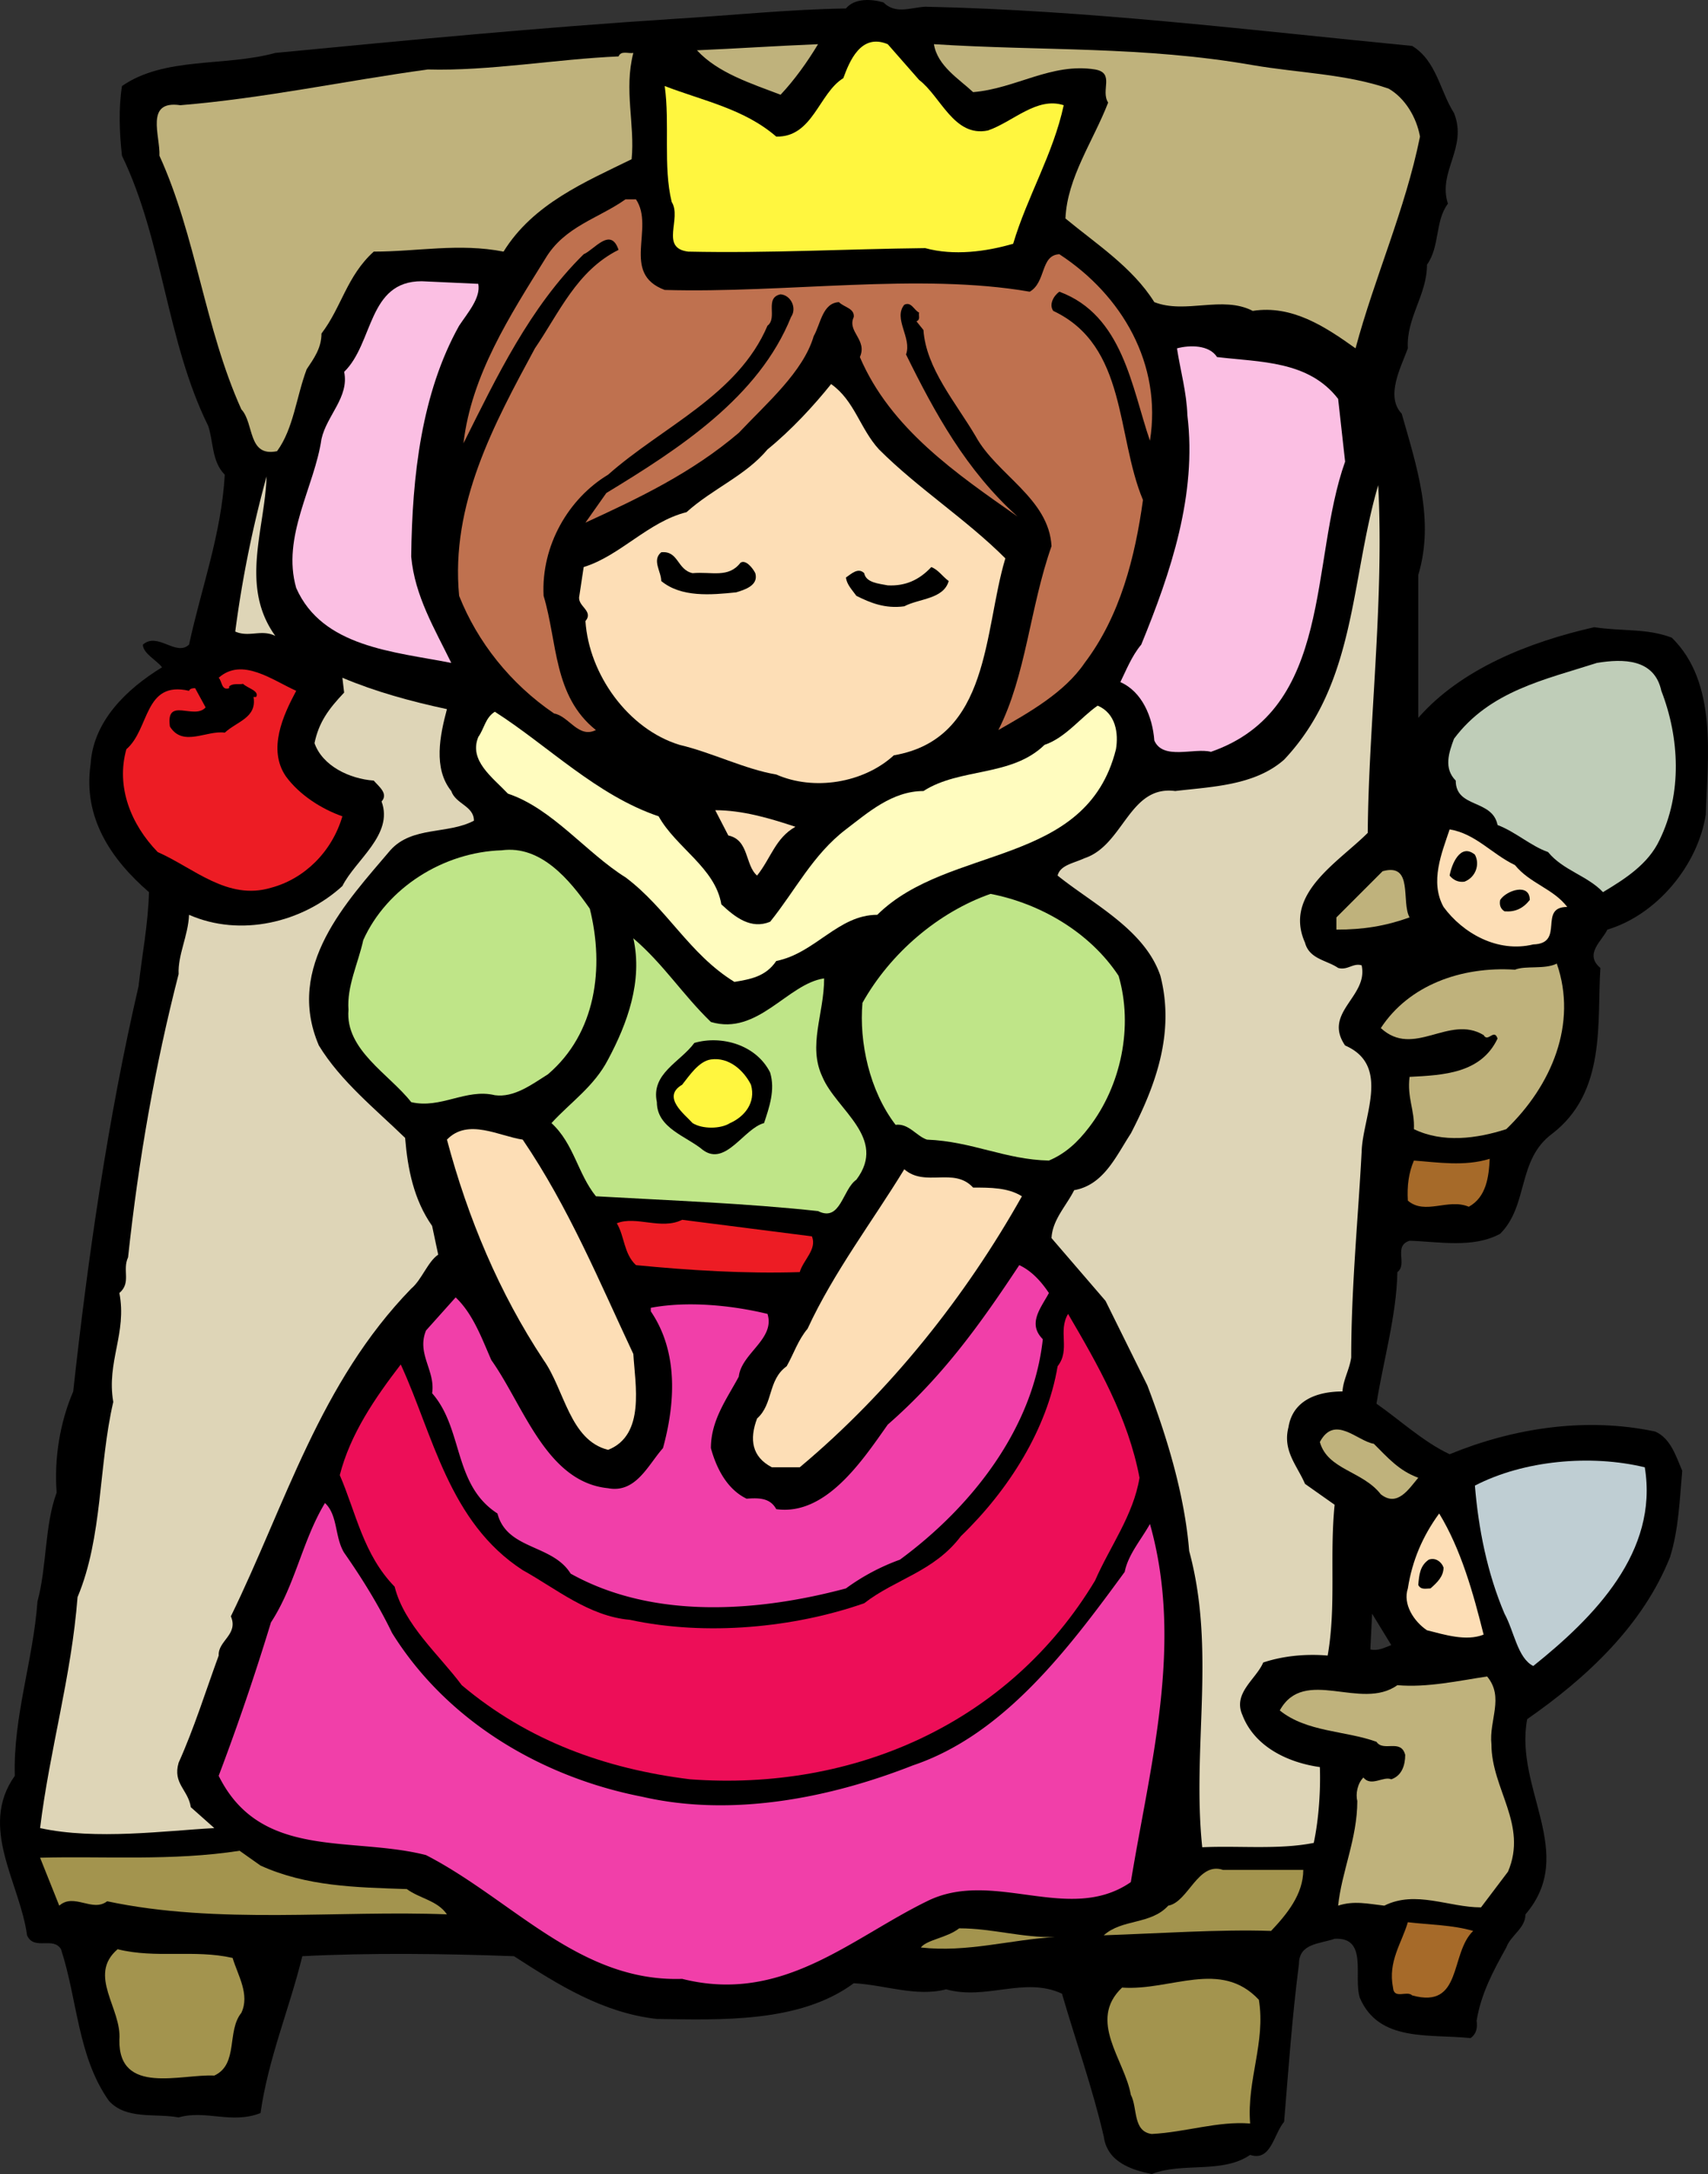
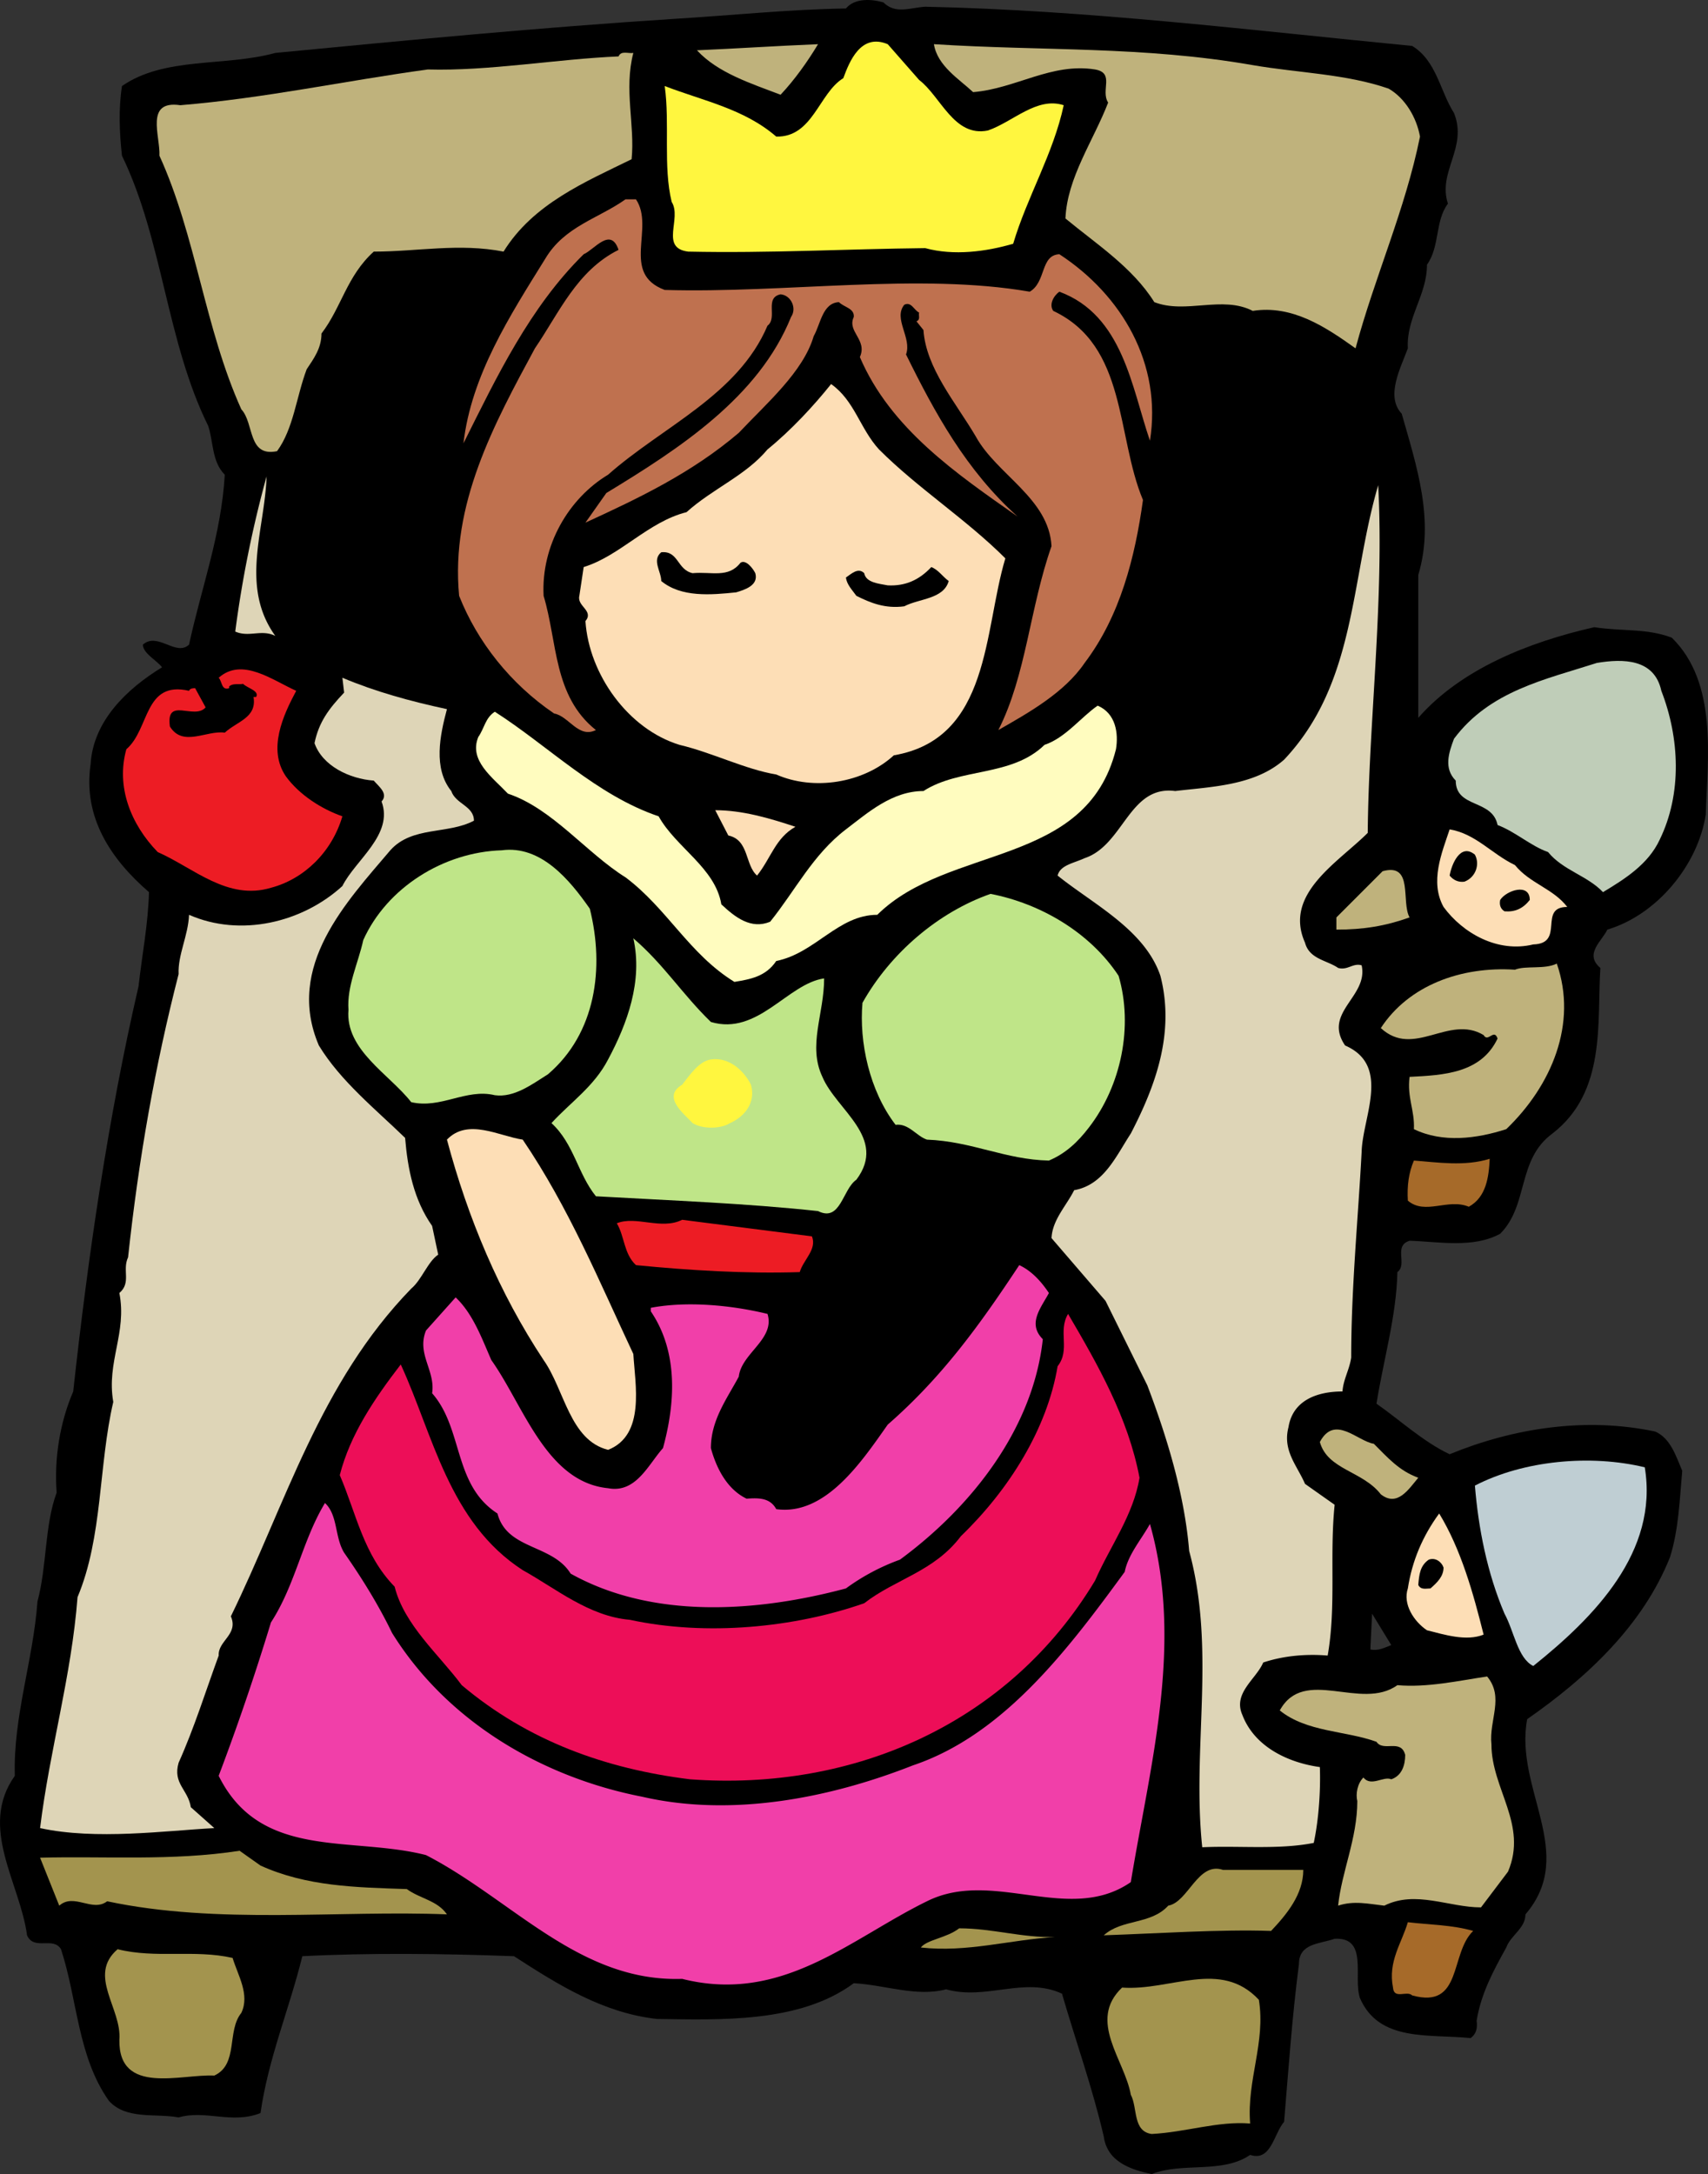
<svg xmlns="http://www.w3.org/2000/svg" width="204.635" height="260.386">
  <rect width="100%" height="100%" fill="#333333" stroke="none" />
  <path d="M204.368 97.562c.207-6.785 1.461-15.762-4.07-21.188-3.027-1.148-5.848-.73-9.293-1.254-7.828 1.774-15.969 5.012-21.082 10.856V68.859c1.984-6.574-.207-13.047-1.984-19.309-1.98-2.09-.102-5.535.734-7.828-.211-3.656 2.293-6.367 2.293-10.02 1.566-2.19.941-5.218 2.508-7.308-1.254-3.86 2.398-6.68.73-10.856-1.672-2.609-2.09-6.261-5.011-8.035-19.31-1.879-38.723-4.28-58.344-4.699-1.774.106-3.551.941-5.012-.52-1.46-.417-3.445-.523-4.488.731-6.785.105-13.778.836-20.664 1.25-16.18 1.047-31.418 2.508-47.7 4.074-6.054 1.668-13.257.418-18.37 3.965-.419 2.61-.313 5.637 0 8.348 4.906 10.125 5.324 22.234 10.331 32.36.63 1.878.418 4.276 1.985 5.843-.418 7.203-2.817 13.57-4.281 20.351-1.563 1.465-3.758-1.562-5.532 0 0 1.047 1.672 1.88 2.297 2.715-4.277 2.61-8.246 6.473-8.558 11.586-.938 6.367 2.402 11.38 6.992 15.344-.102 3.863-.832 7.512-1.25 11.273-3.653 15.758-6.055 32.356-7.828 48.532-1.567 3.652-2.297 7.933-1.985 12.109-1.46 3.965-1.148 8.766-2.297 13.047-.52 7.098-2.921 13.777-2.714 20.875-4.383 6.156.628 12.836 1.464 19.101.836 1.88 3.13.102 4.07 1.668 1.981 6.055 1.981 12.84 5.739 18.16 2.09 2.297 5.531 1.462 8.352 1.985 3.234-.938 6.367.836 9.812-.523.938-6.575 3.441-12.418 5.008-18.786 8.035-.418 17.012-.312 25.363 0 5.324 3.442 10.645 6.786 17.117 7.516 7.516.102 17.118.52 23.59-4.281 3.758.207 7.512 1.668 11.063.73 4.8 1.356 9.394-1.566 13.882.524 1.668 5.738 3.653 11.273 5.008 17.117.418 3.027 3.239 3.965 5.742 4.488 3.653-1.46 8.454 0 11.793-2.297 2.508.836 2.82-2.504 4.07-3.965.524-6.265.942-12.421 1.778-18.894 0-2.504 2.504-2.399 4.277-3.027 4.07-.208 2.192 4.593 3.028 7.097 2.297 5.324 8.351 4.281 13.254 4.801.73-.52.836-1.25.73-2.086.524-3.234 1.985-5.95 3.551-8.766.523-1.46 2.297-2.296 2.297-3.968 6.262-7.305-1.36-15.028.207-23.38 7.203-5.011 13.883-11.273 17.117-19.413 1.043-3.34 1.148-6.89 1.461-10.332-.73-1.672-1.355-3.864-3.234-4.7-8.352-1.773-17.012-.414-24.633 2.715-3.133-1.46-6.055-4.175-8.766-6.05.832-5.223 2.399-10.543 2.504-15.762 1.254-.942-.523-3.133 1.461-3.758 3.445.105 7.621.937 10.855-.836 3.442-3.445 1.981-8.871 6.262-12.004 6.473-5.008 5.324-13.254 5.742-19.832-1.984-1.668.207-3.234.836-4.59 5.946-1.773 10.852-7.726 11.793-13.777zm-37.68 99.469c-.835.312-1.566.73-2.507.52l.21-4.278 2.298 3.758" />
  <path fill="#bfb27c" d="M166.376 10.617c1.98 1.148 3.34 3.445 3.754 5.742-1.773 8.765-5.426 16.804-7.723 25.363-3.652-2.613-7.617-5.219-12.316-4.488-3.652-1.88-8.035.418-11.793-1.047-2.61-4.172-6.992-6.992-10.648-10.02.21-4.906 3.343-9.289 5.117-13.879-.942-1.46.836-3.55-1.567-3.968-5.218-.836-9.496 2.297-14.613 2.715-1.668-1.567-4.277-3.133-4.695-5.743 13.047.836 25.047.211 38.199 2.508 5.43.938 11.168 1.043 16.285 2.817M98.009 5.292c-1.254 2.09-2.816 4.282-4.488 6.055-3.547-1.355-7.516-2.61-10.02-5.324 4.8-.207 9.395-.52 14.508-.73" />
  <path fill="#fff63f" d="M110.118 9.574c2.61 1.984 4.176 6.89 8.246 6.054 3.024-1.043 5.844-4.07 9.079-3.027-1.254 5.844-4.383 10.957-6.055 16.594-3.235.941-7.094 1.465-10.54.523-9.5.102-18.788.625-28.39.418-3.445-.418-.73-3.969-1.984-5.95-1.043-4.28-.207-9.394-.836-13.882 4.594 1.774 9.5 2.715 13.363 6.055 4.383.105 5.113-5.219 8.035-6.996.73-1.98 2.086-5.426 5.324-4.07l3.758 4.28" />
  <path fill="#bfb27c" d="M75.88 6.34c-1.148 4.382.211 8.66-.207 12.73-5.531 2.715-11.793 5.324-15.344 11.066-5.32-1.043-10.332 0-15.55 0-3.235 2.922-3.864 6.68-6.262 9.809 0 1.777-.942 3.027-1.774 4.281-1.254 3.34-1.566 7.098-3.55 9.812-3.547.73-2.715-3.343-4.278-5.011-4.383-9.707-5.43-20.77-9.812-30.375.105-2.399-1.774-6.68 2.504-6.051 10.125-.836 19.726-2.922 29.644-4.281 7.305.21 15.445-1.25 22.856-1.563.316-.734 1.148-.316 1.773-.418" />
  <path fill="#bf714f" d="M76.196 23.874c2.297 3.442-1.878 8.871 3.442 10.852 14.508.418 30.48-2.086 43.734.21 1.985-1.148 1.254-4.382 3.551-4.487 7.512 4.906 12.316 13.152 10.852 22.336-2.192-6.368-3.235-15.032-10.852-17.848-.734.523-1.254 1.566-.734 2.297 8.875 4.176 7.515 14.926 10.75 22.648-.938 6.785-2.711 13.883-6.989 19.516-2.402 3.55-6.683 5.95-10.336 8.039 3.34-6.578 3.758-14.613 6.368-22.024-.313-5.738-6.575-8.558-9.082-13.152-2.399-4.07-5.95-8.14-6.262-12.734l-.836-1.043c.523-.207.21-.73.316-1.043-.629-.313-.941-1.356-1.777-.938-1.356 1.668.941 3.965.21 5.95 3.446 6.992 7.204 13.878 13.36 19.41-7.304-5.114-15.238-10.54-18.89-19.098.937-2.086-1.567-3.027-.73-4.8.1-1.044-1.15-1.15-1.778-1.778-1.98.105-2.188 2.613-3.024 4.074-1.254 4.277-5.636 8.035-8.976 11.582-5.637 4.805-12.004 7.832-18.371 10.754l2.504-3.55c8.77-5.325 18.265-11.481 22.129-21.083.73-1.043 0-2.61-1.254-2.715-1.98.418-.313 2.817-1.567 3.758-3.547 8.348-12.629 12.106-19.097 17.848-4.7 2.82-8.04 8.453-7.727 14.508 1.672 5.53 1.152 12.004 6.266 16.074-2.09 1.043-3.239-1.672-5.012-1.984-5.219-3.547-9.184-8.56-11.375-14.09-1.047-10.961 4.172-20.563 9.078-29.64 2.922-4.282 5.012-9.29 10.02-11.798-.938-2.816-2.922 0-4.176.524-6.469 6.367-10.434 14.714-14.403 22.648.942-8.14 5.532-15.238 9.813-22.129 2.297-3.86 6.367-4.8 9.602-7.094h1.253" />
-   <path fill="#fbbfe3" d="M57.302 33.995c.316 1.672-1.25 3.446-2.293 5.012-4.488 8.035-5.637 17.953-5.742 27.66.418 4.696 2.82 8.664 4.8 12.73-6.886-1.355-15.445-1.878-18.578-8.972-1.773-6.16 2.192-12.11 3.028-17.847.625-2.82 3.34-5.012 2.715-8.04 3.546-3.445 2.816-10.855 9.289-10.855l6.78.312m88.513 8.77c5.218.625 10.957.418 14.507 5.008l.836 7.515c-4.28 12.004-1.359 29.645-16.074 34.758-1.984-.523-5.742 1.043-6.785-1.355-.207-2.82-1.46-5.848-4.07-6.996.625-1.25 1.355-3.13 2.504-4.489 3.55-8.66 6.68-17.949 5.53-27.449-.1-2.816-.831-5.324-1.25-8.035 1.567-.418 3.86-.418 4.802 1.043" />
  <path fill="#fddeb6" d="M105.314 53.828c4.699 4.695 10.441 8.351 15.136 13.046-2.609 8.664-1.773 21.606-13.359 23.59-3.652 3.34-9.602 4.278-14.09 2.297-3.758-.629-7.621-2.61-11.586-3.55-6.16-1.88-10.855-8.454-11.273-14.821 1.043-1.254-1.043-1.773-.73-3.027l.519-3.446c4.387-1.355 7.726-5.425 12.32-6.574 3.129-2.82 7.094-4.383 9.703-7.515 2.82-2.293 5.535-5.22 7.621-7.829 2.817 1.985 3.446 5.325 5.739 7.829" />
  <path fill="#ded5b7" d="M32.985 76.163c-1.671-.832-3.132.211-4.8-.52a136.097 136.097 0 0 1 3.754-18.581c-.207 6.367-3.235 13.152 1.046 19.101m130.883 23.59c-3.547 3.547-10.12 7.305-7.515 13.149.523 1.984 2.613 2.09 3.968 3.027 1.149.316 1.774-.625 2.817-.312.836 3.757-4.695 5.636-1.98 9.601 5.53 2.402 2.085 8.559 1.98 12.735-.418 7.933-1.25 16.28-1.25 24.632-.211 1.461-.942 2.61-1.047 4.07-3.027 0-5.95 1.048-6.469 4.282-.73 2.816 1.043 4.59 1.98 6.785l3.551 2.504c-.625 6.156.211 12.105-.835 18.059-2.504-.211-5.22 0-7.723.832-.836 1.984-3.652 3.652-2.504 6.261 1.46 3.864 5.531 5.742 9.289 6.262.102 2.613-.105 6.16-.73 9.082-4.176.836-8.977.313-13.36.523-1.254-11.898 1.668-23.59-1.566-35.488-.524-6.472-2.508-13.254-5.012-19.832l-5.008-10.12-6.472-7.517c.105-2.195 1.773-3.863 2.714-5.742 3.547-.625 5.008-4.07 6.786-6.785 2.921-5.637 5.32-12 3.546-18.89-1.878-5.532-8.035-8.56-12.316-12.004.313-1.254 1.879-1.461 3.238-2.086 4.696-1.567 5.32-8.77 10.852-8.04 4.281-.519 9.5-.624 13.047-3.757 8.664-9.184 7.933-21.5 11.273-32.875.73 13.777-1.148 28.597-1.254 41.644" />
  <path d="M82.978 68.648c2.297-.207 4.28.629 5.742-1.25.625-.418 1.46.625 1.773 1.25.418 1.46-1.25 1.984-2.293 2.297-3.027.312-6.578.625-8.976-1.356 0-1.148-1.149-2.504 0-3.445 2.086-.207 1.875 2.086 3.754 2.504m30.687.942c-.625 2.19-3.547 2.085-5.324 3.027-2.293.312-4.07-.418-5.738-1.254-.524-.73-1.149-1.356-1.254-2.192.625-.418 1.46-1.254 2.191-.523.211 1.148 1.774 1.254 2.82 1.46 2.086.106 3.758-.624 5.22-2.19.835.312 1.355 1.148 2.085 1.671" />
  <path fill="#bfcdb8" d="M199.044 82.738c2.191 5.64 2.504 12.316-.207 17.851-1.36 2.922-4.176 4.696-6.785 6.262-1.879-1.984-4.8-2.61-6.578-4.8-2.086-.731-3.86-2.403-6.051-3.24-.629-3.128-5.012-1.98-5.012-5.32-1.46-1.464-.836-3.34-.207-5.011 4.278-5.742 10.957-7.098 17.117-9.082 3.13-.52 6.887-.52 7.723 3.34" />
  <path fill="#ed1c24" d="M35.49 82.738c-1.567 2.925-3.446 6.996-1.25 10.23 1.667 2.297 4.382 3.965 6.78 4.8-1.253 4.282-4.593 7.517-8.558 8.56-5.219 1.566-9.289-2.399-13.57-4.278-3.235-3.34-5.008-7.828-3.754-12.316 2.816-2.403 2.086-8.246 7.512-6.996.105-.313.523-.313.73-.313l1.254 2.297c-1.356 1.566-4.8-1.355-4.277 2.297 1.562 2.504 4.382.418 6.574.73 1.46-1.355 3.863-1.773 3.445-4.277h.313c.418-.734-1.043-1.047-1.567-1.566-.523.105-1.254-.106-1.668.312v.207c-.941.313-.836-.832-1.254-1.25 2.817-2.504 6.473.313 9.29 1.563" />
  <path fill="#ded5b7" d="M53.548 84.933c-.836 3.129-1.672 7.094.52 9.809.523 1.566 2.714 1.777 2.714 3.55-3.132 1.668-7.41.625-10.02 3.547-5.218 6.16-12.628 13.883-8.558 23.38 2.61 4.28 6.785 7.62 10.332 11.066.313 3.757 1.043 7.41 3.235 10.543l.73 3.44c-1.25.837-1.98 3.028-3.234 4.071-10.961 11.274-15.028 25.781-21.606 39.246.938 2.192-1.566 2.922-1.46 4.7-1.567 4.277-2.923 8.66-4.801 12.836-.73 2.503 1.148 3.234 1.46 5.324l2.817 2.504c-5.844.312-14.195 1.46-20.875 0 1.148-9.395 3.758-18.16 4.488-27.66 3.028-7.2 2.508-15.762 4.281-23.38-.836-4.8 1.668-8.246.73-13.046 1.462-1.254.313-2.715 1.044-4.278 1.254-11.691 3.234-22.965 6.055-33.922-.106-2.3 1.148-4.593 1.25-7.097 6.16 2.71 13.57.937 18.37-3.446 1.567-3.132 6.16-6.16 4.696-10.125.836-.94-.309-1.773-.938-2.503-2.921-.211-6.156-1.774-7.097-4.489.523-2.504 1.672-4.07 3.55-6.054l-.21-1.774c3.968 1.668 8.14 2.817 12.527 3.758" />
  <path fill="#fffcbf" d="M133.704 89.734c-3.547 14.195-20.039 11.375-28.597 19.832-4.696 0-7.41 4.59-12.106 5.531-1.254 1.879-3.133 2.191-5.012 2.504-5.425-3.34-8.035-8.766-13.046-12.523-4.696-2.926-8.766-8.247-14.09-10.024-1.88-1.98-4.696-3.965-3.551-6.781.734-1.047.836-2.297 1.984-3.028 6.367 4.07 12.211 10.02 19.625 12.524 2.086 3.758 6.782 6.16 7.512 10.543 1.672 1.566 3.55 3.027 5.848 2.086 3.027-3.758 5.113-8.035 9.078-11.063 2.61-1.984 5.531-4.593 9.289-4.593 4.383-2.817 10.543-1.668 14.508-5.532 2.504-.832 4.386-3.34 6.367-4.695 2.191.938 2.504 3.34 2.191 5.219" />
  <path fill="#fddeb6" d="M95.298 99.023c-2.402 1.355-2.926 3.758-4.594 5.844-1.46-1.254-.941-4.278-3.445-4.801l-1.566-3.028c3.234 0 6.472.942 9.605 1.985m86.211 4.59c1.773 2.195 4.594 2.82 6.262 5.011-3.547 0-.207 4.383-4.07 4.489-4.278 1.043-8.454-1.356-10.75-4.489-1.669-3.027-.208-6.472.73-9.289 3.133.524 5.008 2.922 7.828 4.278" />
  <path fill="#bfe588" d="M70.665 108.835c1.774 7.094.73 14.926-5.012 19.828-1.984 1.254-4.07 2.82-6.367 2.508-3.445-.836-6.472 1.668-10.02.832-2.609-3.34-7.933-6.261-7.515-11.062-.207-2.817 1.149-5.531 1.774-8.352 2.82-6.261 9.605-10.539 16.597-10.75 4.696-.625 8.14 3.551 10.543 6.996" />
  <path d="M176.708 102.363c.625 1.148.106 2.715-1.254 3.234-.73.106-1.355-.207-1.773-.73.207-1.254 1.254-3.965 3.027-2.504" />
  <path fill="#bfb27c" d="M168.88 109.878c-2.922 1.043-5.531 1.461-8.766 1.461v-1.46l5.532-5.532c3.754-1.047 2.191 3.652 3.234 5.531" />
  <path d="M183.282 107.788c-.832 1.047-1.773 1.461-3.027 1.36-.52-.313-.625-.836-.52-1.36.731-1.148 3.547-2.085 3.547 0" />
  <path fill="#bfe588" d="M134.017 116.87c1.777 6.055.316 13.153-3.547 18.16-1.356 1.774-2.82 3.133-4.8 3.97-5.22-.106-9.188-2.297-14.614-2.508-1.254-.414-2.192-1.98-3.758-1.774-3.129-4.07-4.383-9.914-3.965-14.613 3.34-5.95 9.082-10.856 15.344-13.047 5.95 1.148 11.898 4.594 15.34 9.813m-48.844 5.531c5.633 1.668 9.184-4.594 13.566-5.219 0 4.281-1.984 8.035-.207 11.793 1.668 3.969 7.828 7.309 4.07 12.316-1.671 1.149-1.878 5.118-4.593 3.758-8.664-.937-17.43-1.25-26.613-1.773-2.192-2.715-2.61-6.262-5.325-8.766 2.297-2.508 5.114-4.387 6.786-7.621 2.293-4.281 4.175-9.394 3.023-14.508 3.656 3.133 5.848 6.68 9.293 10.02" />
  <path fill="#bfb27c" d="M186.52 115.41c2.505 7.199-.628 14.613-6.054 19.828-3.55 1.148-7.621 1.672-11.066 0 .105-2.293-.832-3.754-.52-6.262 4.07-.207 8.559-.414 10.543-4.59-.418-1.254-1.148.524-1.672-.418-4.176-2.504-8.351 2.817-12.316-.836 3.34-5.113 9.601-7.41 16.074-6.992 1.254-.523 3.547 0 5.012-.73" />
-   <path d="M92.27 128.456c.626 2.086-.105 4.176-.73 6.055-2.402.625-4.594 5.219-7.308 3.234-1.98-1.667-5.532-2.609-5.532-5.742-.73-3.441 2.817-4.8 4.489-7.093 3.234-.942 7.41.207 9.082 3.546" />
  <path fill="#fff63f" d="M89.974 129.917c.625 2.192-.836 3.86-2.508 4.594-1.145.727-3.34.727-4.488 0-.938-1.047-3.754-3.133-1.25-4.594.836-1.043 1.984-2.82 3.445-3.027 2.191-.312 3.965 1.356 4.8 3.027" />
  <path fill="#fddeb6" d="M62.626 136.492c5.531 8.14 9.184 17.015 13.254 25.675.211 3.653 1.465 9.707-3.023 11.48-4.594-1.144-5.22-7.198-7.727-10.75-5.32-8.034-9.078-17.01-11.582-26.405 2.504-2.61 6.262-.414 9.078 0" />
  <path fill="#a66a29" d="M178.482 138.788c-.106 2.192-.418 4.594-2.504 5.743-2.504-1.047-5.22 1.043-7.305-.73-.105-1.778.102-3.34.727-4.802 2.82.207 6.054.73 9.082-.21" />
-   <path fill="#fddeb6" d="M116.587 142.234c2.09 0 4.176 0 5.848 1.043-6.68 11.898-15.762 23.379-26.617 32.46h-3.34c-2.399-1.253-2.715-3.34-1.774-5.843 1.98-1.774 1.25-4.594 3.547-6.262.836-1.465 1.356-3.133 2.504-4.492 3.133-6.781 7.832-12.941 11.586-19.098 2.508 2.192 5.953-.312 8.246 2.192" />
  <path fill="#ed1c24" d="m81.728 146.093 15.55 1.985c.63 1.566-1.043 2.82-1.46 4.28-6.473.208-13.254-.21-19.622-.835-1.464-1.356-1.359-3.445-2.296-5.012 2.296-.937 5.324.836 7.828-.418" />
  <path fill="#f13fa9" d="M125.67 154.863c-.942 1.773-2.61 3.652-.731 5.53-1.149 10.65-8.457 20.04-17.118 26.407a25.787 25.787 0 0 0-6.472 3.445c-10.543 2.817-23.067 3.758-32.98-1.773-2.192-3.55-7.622-2.82-8.77-7.203-5.324-3.441-4.07-10.125-7.828-14.402.418-2.715-1.88-4.7-.73-7.516l3.55-3.965c2.086 1.98 3.129 4.902 4.277 7.512 3.864 5.43 6.578 14.613 13.989 15.344 3.34.629 4.8-2.817 6.574-4.801 1.46-5.32 1.879-11.48-1.461-16.387v-.418c4.383-.832 9.707-.312 13.984.73.942 3.028-3.129 4.7-3.441 7.516-1.461 2.715-3.34 5.219-3.34 8.559.625 2.297 1.879 4.906 4.277 6.055 1.461-.106 2.82-.106 3.551 1.253 5.95.832 10.332-5.847 13.36-10.125 6.574-5.742 11.062-12.003 15.757-19.101 1.567.73 2.715 2.086 3.551 3.34" />
  <path fill="#ed0e58" d="M136.525 176.988c-.73 4.488-3.551 8.246-5.325 12.316-10.23 17.016-28.808 25.262-48.535 23.8-10.12-1.253-19.41-4.593-27.344-11.273-2.714-3.652-6.89-7.203-8.039-11.793-3.757-3.863-4.593-8.77-6.574-13.363 1.254-4.902 4.176-9.183 7.305-13.254 3.863 8.352 5.742 18.89 14.613 24.633 3.965 2.192 7.934 5.531 12.84 5.95 9.184 1.98 19.727.937 28.074-1.985 3.758-2.922 8.352-3.758 11.586-8.035 5.742-5.531 10.336-12.84 11.586-20.352 1.566-1.984 0-4.176 1.254-6.265 3.547 6.054 7.2 12.421 8.559 19.62" />
  <path fill="#bfb27c" d="M169.923 176.988c-1.148 1.36-2.504 3.55-4.488 1.984-2.192-2.816-6.367-2.922-7.305-6.262 1.773-3.34 4.488-.105 6.469.211 1.672 1.668 3.027 3.235 5.324 4.067" />
  <path fill="#bfced3" d="M197.06 175.738c1.672 10.125-6.055 17.953-13.36 23.797-1.879-.938-2.297-4.176-3.445-6.262-2.086-4.906-3.129-10.23-3.547-15.344 5.844-3.027 13.883-3.758 20.352-2.191" />
  <path fill="#f13fa9" d="M41.232 185.968c2.191 3.13 4.175 6.363 5.738 9.602 6.68 10.75 18.16 17.324 29.957 19.62 10.855 2.505 22.648.106 32.46-3.757 10.856-3.652 18.579-13.883 25.364-23.172.414-2.086 1.98-3.86 3.024-5.738 4.07 14.402 0 28.91-2.293 42.898-7.41 5.114-16.493-1.672-24.426 2.293-9.184 4.489-17.324 12.32-29.328 9.293-12.317.414-20.352-9.5-30.688-14.824-8.976-2.297-19.828.629-24.84-9.496a293.194 293.194 0 0 0 6.262-18.371c2.922-4.488 3.758-9.813 6.473-14.301 1.566 1.461 1.148 4.074 2.297 5.953" />
  <path fill="#fddeb6" d="M177.751 195.777c-2.086.836-4.695 0-6.785-.52-1.566-1.047-2.922-3.133-2.293-5.012.52-3.34 1.773-6.261 3.754-8.976 2.61 4.281 4.074 9.5 5.324 14.508" />
  <path d="M172.95 187.742c0 1.043-.73 1.773-1.566 2.504-.52 0-1.149.21-1.461-.418.105-1.25.207-2.297 1.254-3.028.832-.312 1.566.313 1.773.942" />
  <path fill="#bfb27c" d="M178.689 208.93c0 5.323 4.386 9.6 1.984 15.237l-3.234 4.278c-3.864 0-7.829-2.086-11.586-.207-1.88-.211-3.653-.63-5.532 0 .418-4.07 2.297-8.035 2.297-12.524-.21-.836 0-2.09.73-2.82.938 1.148 2.4-.207 3.34.21 1.25-.417 1.669-1.671 1.669-2.925-.52-1.98-2.61-.312-3.442-1.566-3.758-1.356-8.351-1.145-11.586-3.754 2.922-5.324 9.707.105 14.09-3.028 3.547.313 7.305-.523 10.75-1.043 2.086 2.504.207 5.22.52 8.141" />
  <path fill="#a3944e" d="M31.212 223.437c5.531 2.504 11.375 2.61 17.531 2.816 1.567 1.149 3.657 1.356 4.805 3.028-12.945-.52-27.453 1.254-40.707-1.567-1.777 1.36-3.969-1.043-5.742.524l-2.297-5.742c7.621-.208 15.867.417 23.902-.833l2.508 1.774m124.934.523c0 2.922-1.98 5.32-3.86 7.305-6.16-.21-13.676.313-20.043.523 2.192-1.984 5.637-1.253 7.723-3.55 2.402-.418 3.55-5.325 6.578-4.278h9.602" />
  <path fill="#a66a29" d="M176.501 231.265c-2.82 2.715-1.254 9.395-7.308 7.723-.625-.625-2.192.523-2.297-.938-.625-3.133 1.043-5.324 1.777-7.828 2.61.313 5.32.313 7.828 1.043" />
  <path fill="#a3944e" d="M126.4 231.995c-5.325.313-10.543 1.88-16.075 1.254.73-.941 3.133-1.148 4.594-2.296 3.965 0 7.516 1.148 11.48 1.042M27.868 234.5c.63 2.09 2.09 4.386 1.047 6.578-1.777 2.19-.316 6.156-3.238 7.511-3.965-.207-11.48 2.403-11.375-4.277.312-3.758-3.863-7.723-.211-10.856 4.594 1.149 9.187 0 13.777 1.043m122.957 5.012c.832 5.113-1.46 9.602-1.047 14.82-3.859-.312-7.722 1.043-11.793 1.254-2.296-.316-1.671-3.132-2.503-4.699-.73-4.176-5.22-8.871-1.047-12.836 5.847.418 11.797-3.445 16.39 1.461" />
</svg>